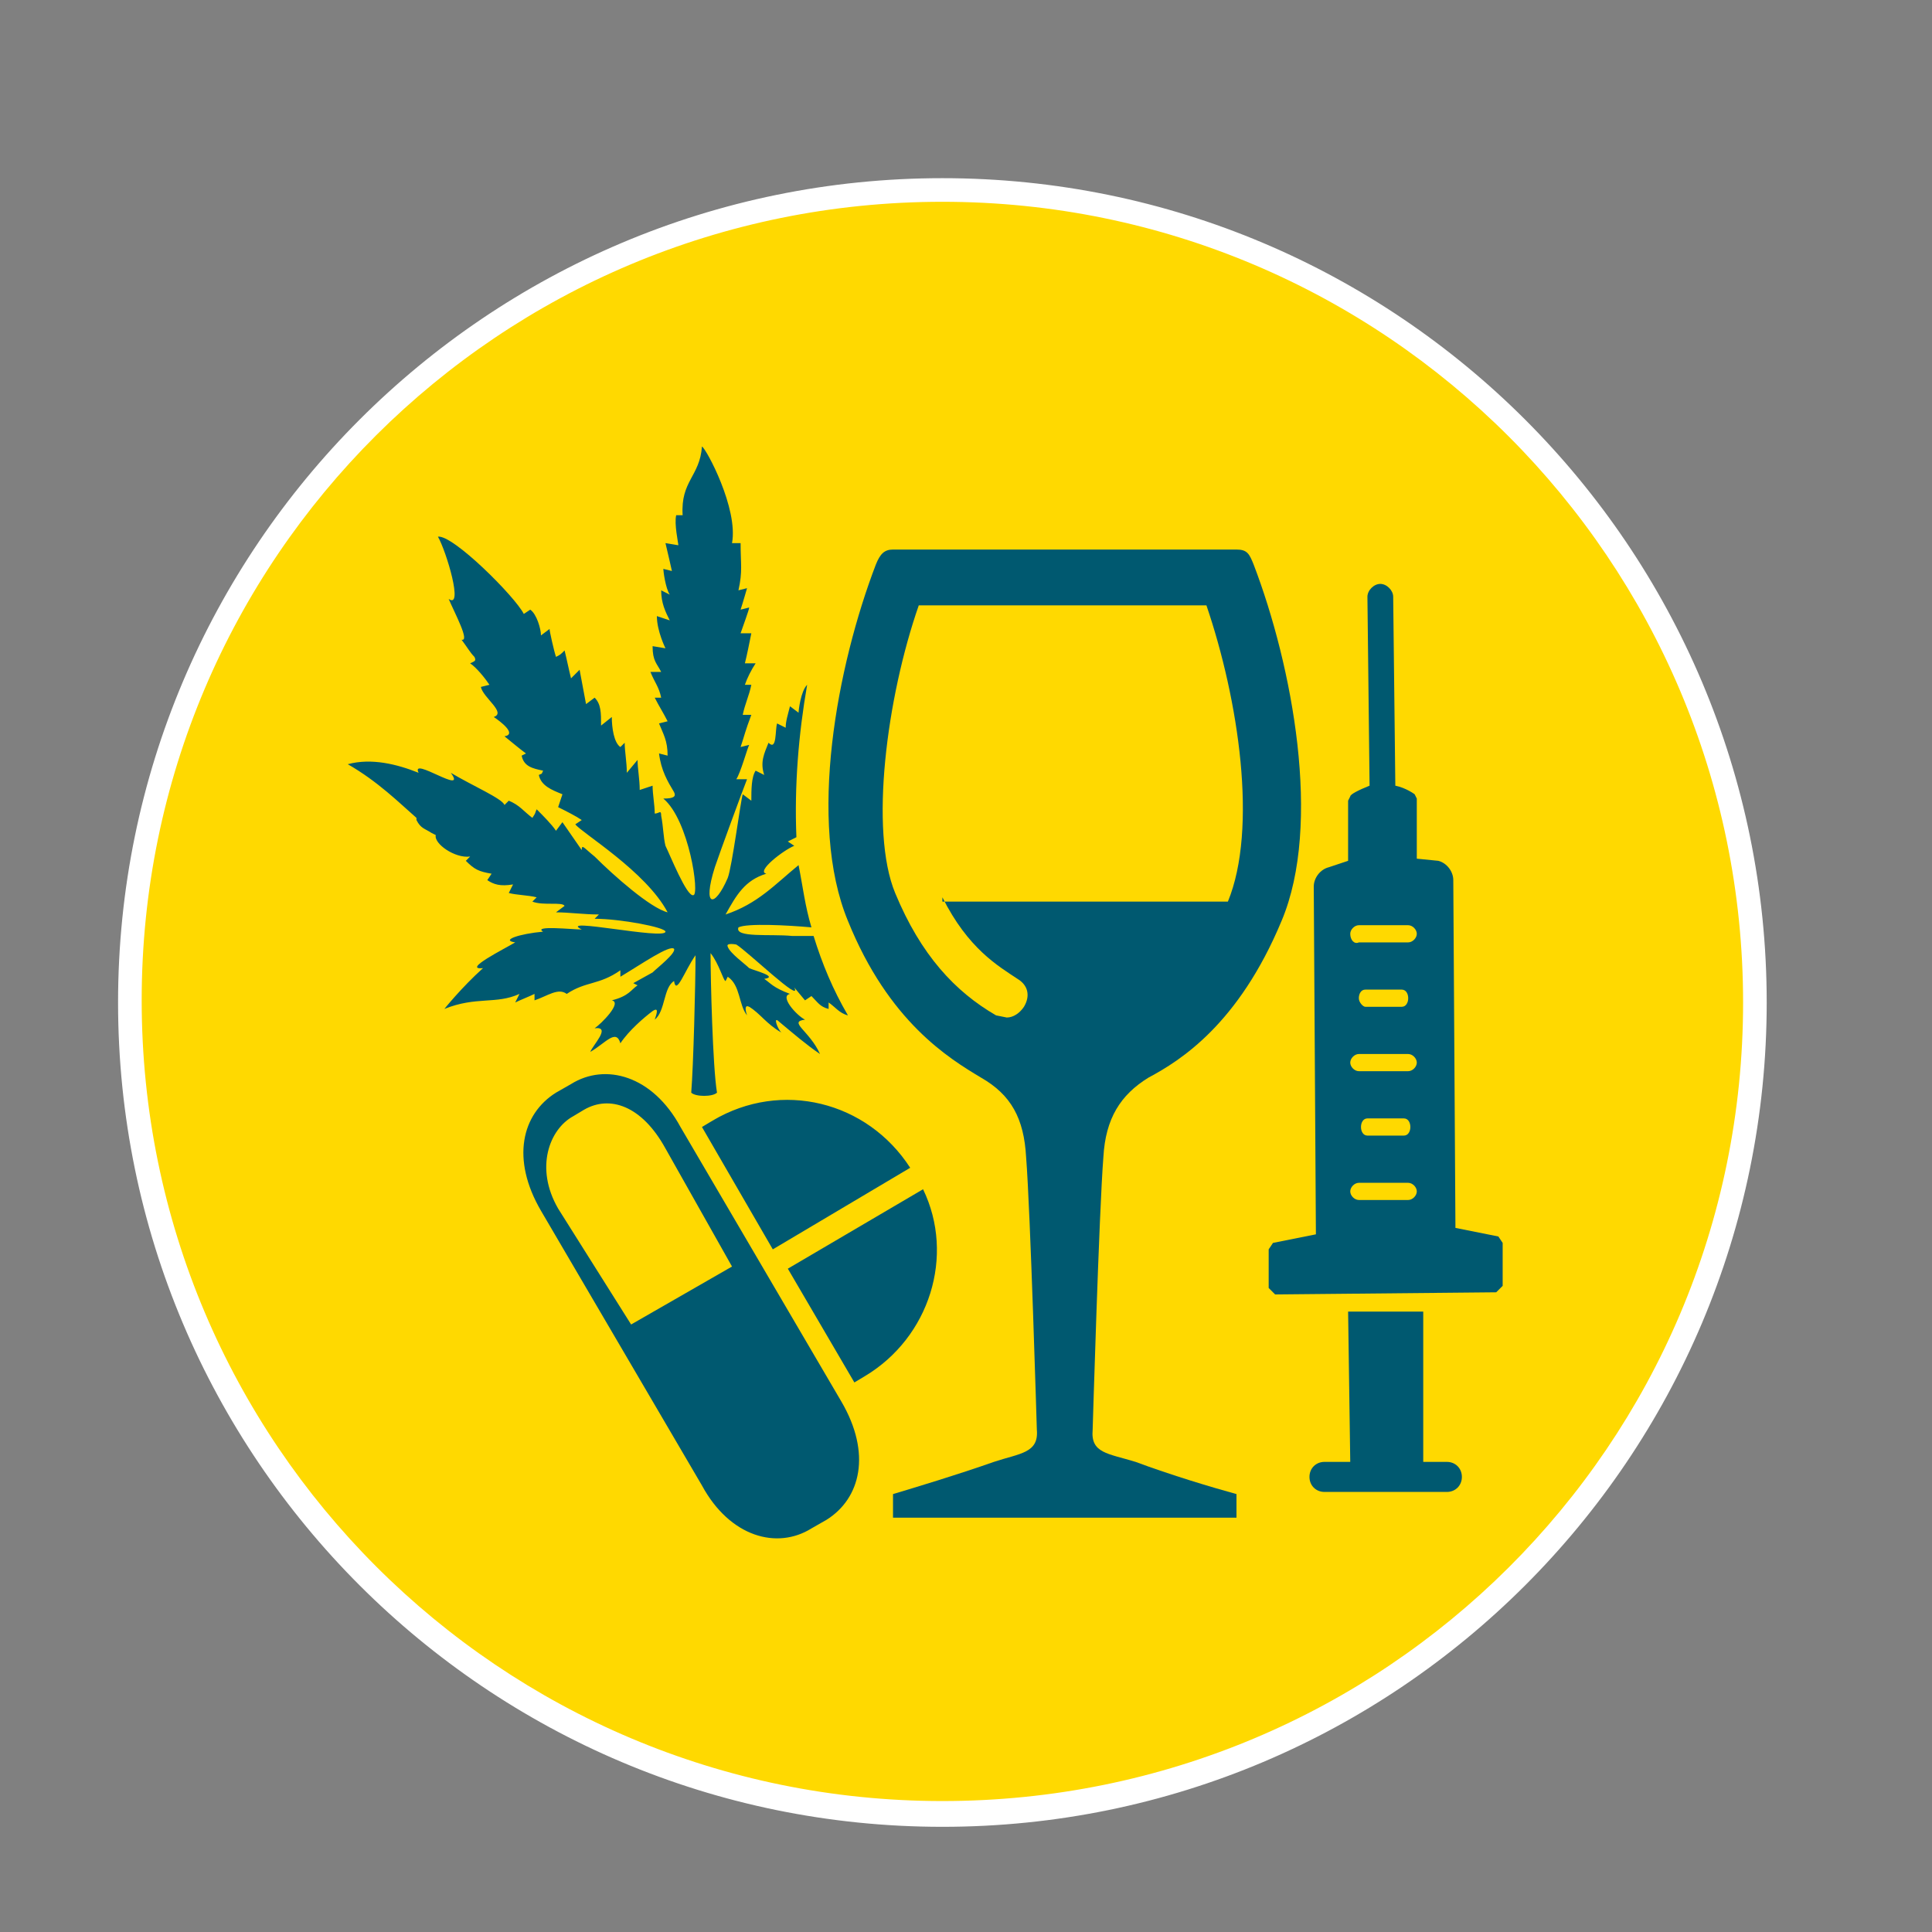
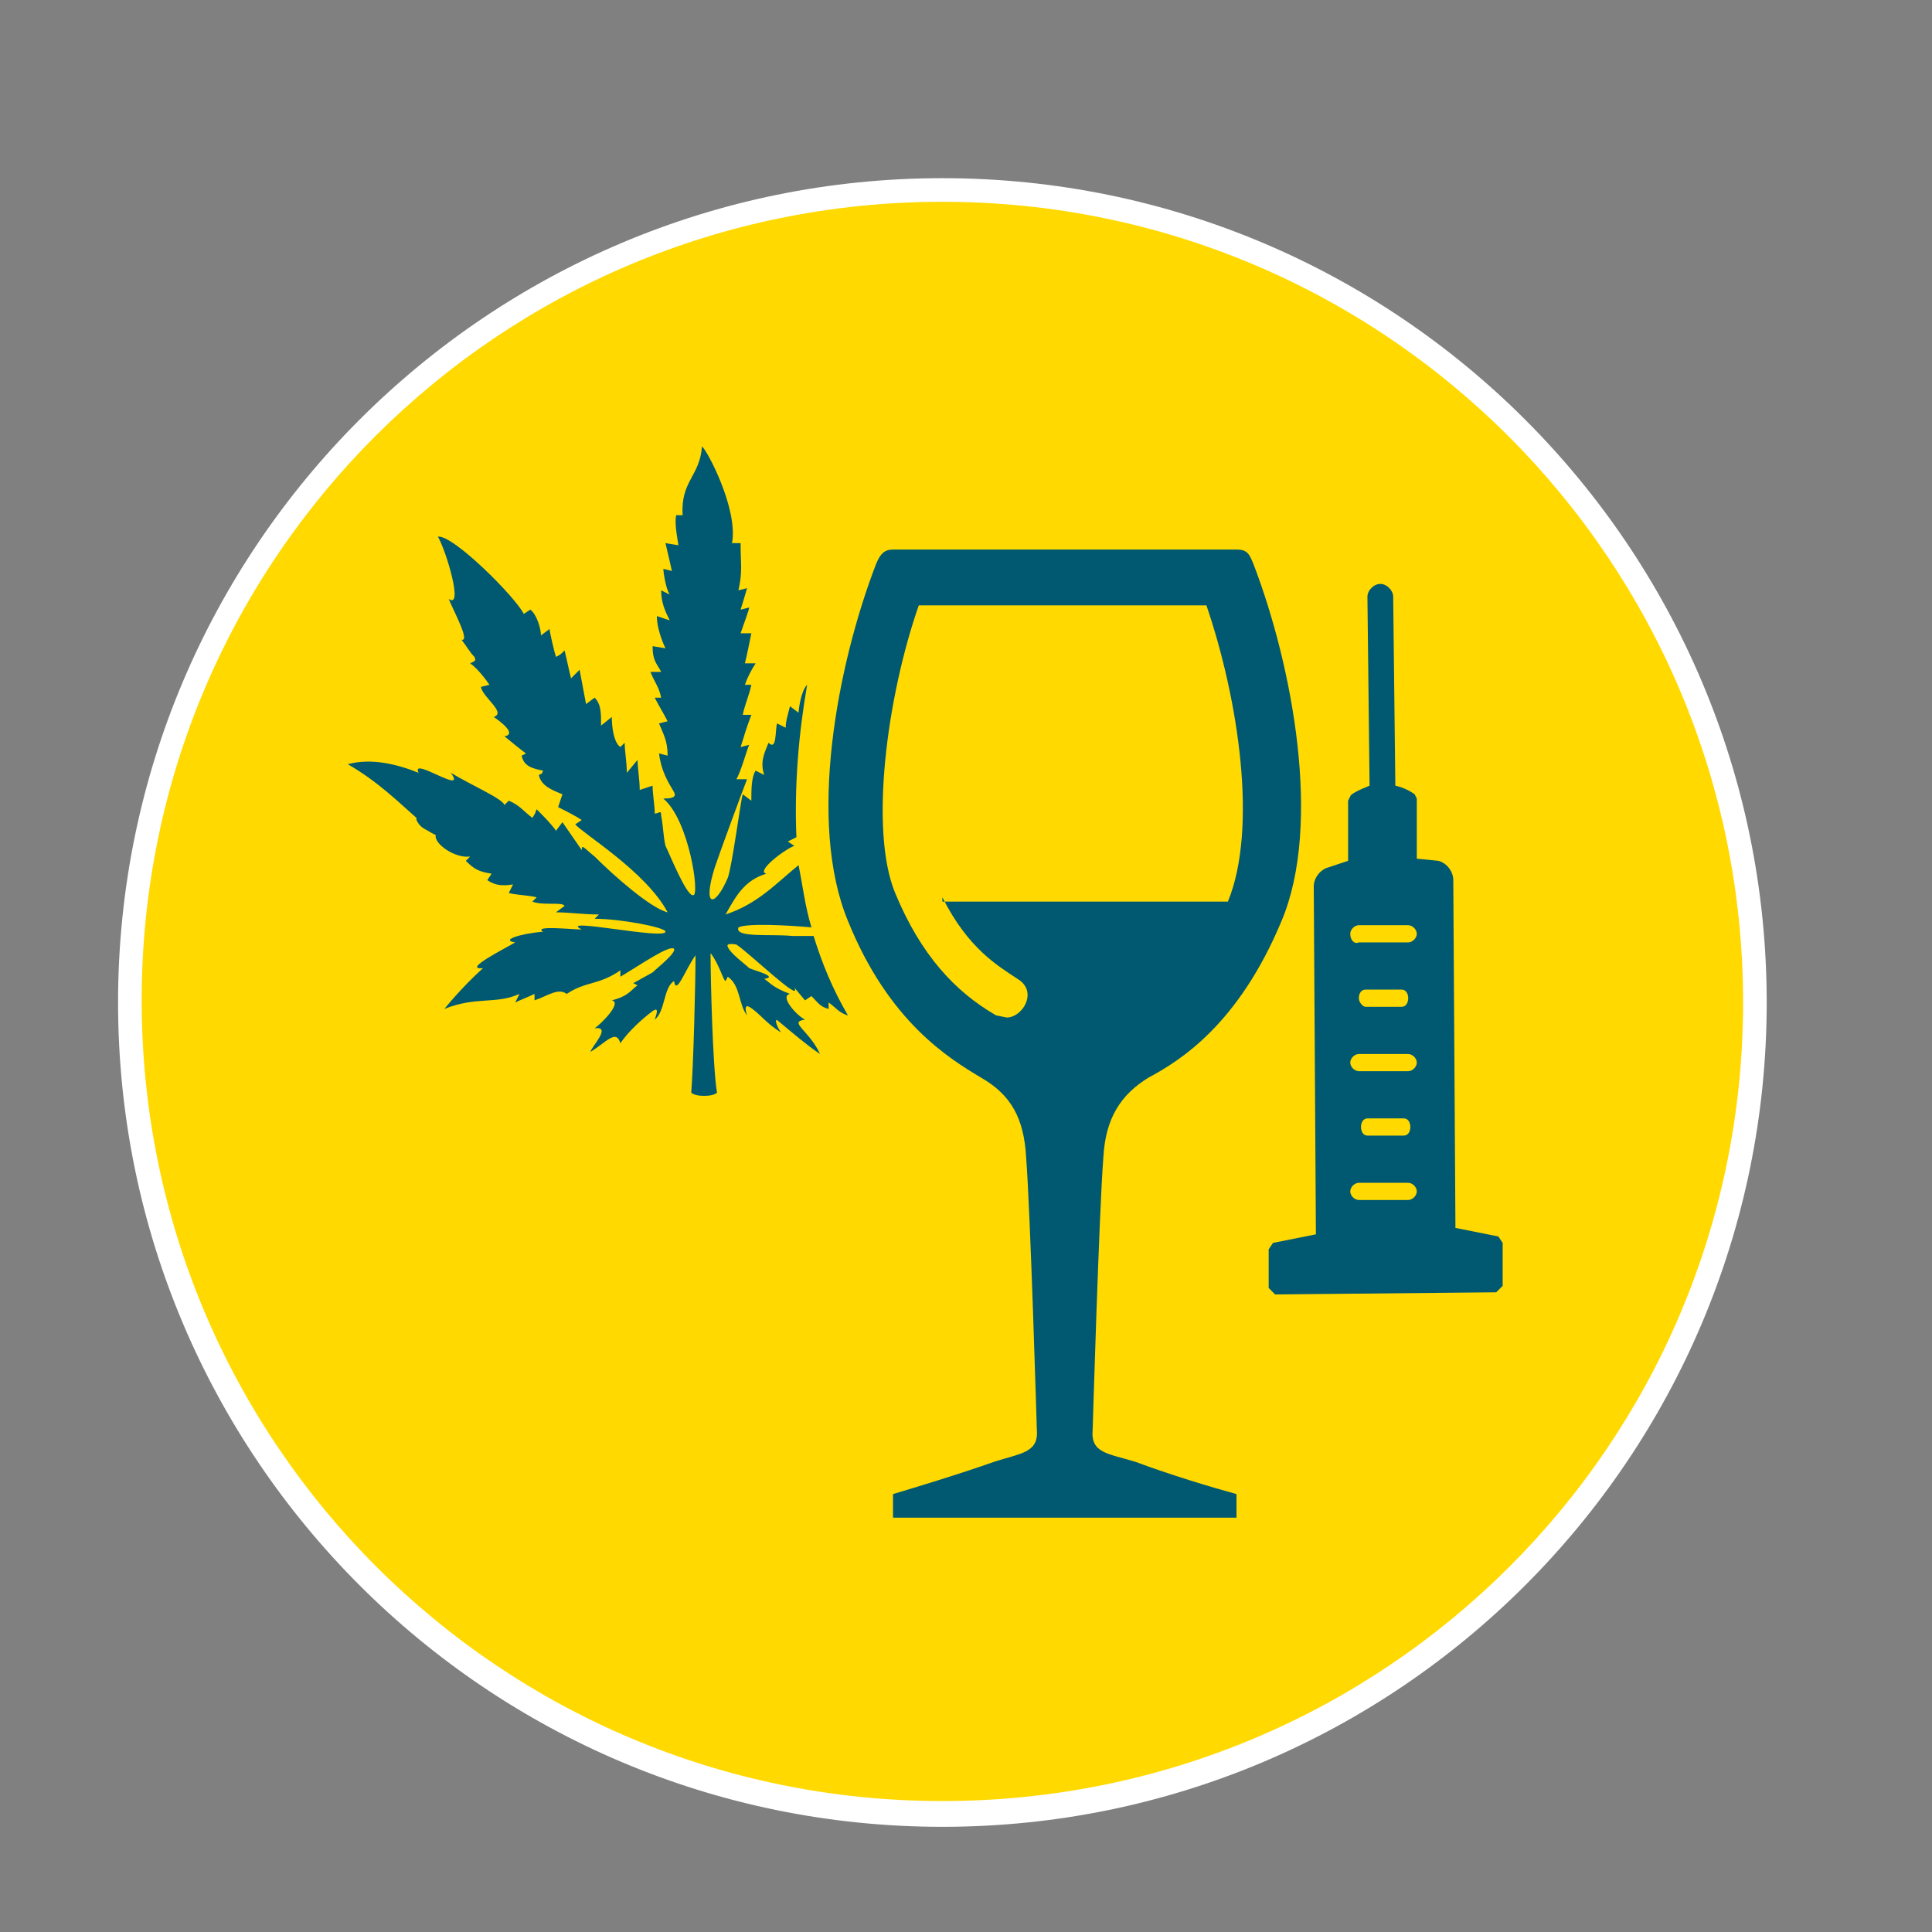
<svg xmlns="http://www.w3.org/2000/svg" version="1.1" id="Layer_1" x="0px" y="0px" viewBox="0 0 90 90" style="enable-background:new 0 0 90 90;" xml:space="preserve">
  <rect x="0" y="0" width="90" height="90" fill="#808080" stroke="none" />
  <style type="text/css">
	.st0{fill:#FFD900;}
	.st1{fill:#FFFFFF;}
	.st2{fill:#005970;}
</style>
  <g>
    <path class="st0" d="M43.9,84.5c-20.9,0-37.8-17-37.8-37.8c0-20.9,17-37.8,37.8-37.8c20.9,0,37.8,17,37.8,37.8   C81.7,67.5,64.8,84.5,43.9,84.5" />
    <path class="st1" d="M43.9,8.3C22.7,8.3,5.5,25.5,5.5,46.7c0,21.2,17.2,38.4,38.4,38.4c21.2,0,38.4-17.2,38.4-38.4   C82.3,25.5,65.1,8.3,43.9,8.3 M43.9,9.4c20.6,0,37.3,16.7,37.3,37.3S64.5,83.9,43.9,83.9c-20.6,0-37.3-16.7-37.3-37.3   S23.3,9.4,43.9,9.4" />
-     <path class="st2" d="M32.7,52.5l0.5-0.3c3.2-1.9,7.2-0.9,9.2,2.2L36,58.2l0,0L32.7,52.5z M40.3,64.1c3-1.8,4.2-5.6,2.7-8.7   l-6.3,3.7l0,0v0l3.1,5.3L40.3,64.1z M37.8,71.2c-1.6,1-3.8,0.4-5.1-2l-7.5-12.8c-1.4-2.4-0.9-4.5,0.7-5.5l0.7-0.4   c1.6-1,3.8-0.4,5.1,2l7.5,12.8c1.4,2.4,0.9,4.5-0.7,5.5L37.8,71.2z M34.1,59L31,53.5c-1.1-2-2.6-2.5-3.8-1.8l-0.5,0.3   c-1.1,0.6-1.8,2.4-0.7,4.3l3.4,5.4L34.1,59z" />
    <path class="st2" d="M41.5,70.7h16.1v-1.1c-1.1-0.3-3.1-0.9-4.7-1.5c-1.3-0.4-2.1-0.4-2-1.5c0,0,0.3-10.2,0.5-12.7   c0.1-1.8,0.8-2.9,2.1-3.7c1.5-0.8,4.2-2.5,6.2-7.3c1.9-4.5,0.5-11.9-1.3-16.6c-0.2-0.5-0.3-0.7-0.8-0.7H41.6   c-0.4,0-0.6,0.2-0.8,0.7c-1.8,4.7-3.2,12-1.3,16.6c1.9,4.7,4.7,6.4,6.2,7.3c1.4,0.8,2,1.9,2.1,3.7c0.2,2.5,0.5,12.7,0.5,12.7   c0.1,1.1-0.8,1.1-2,1.5c-1.7,0.6-3.7,1.2-4.7,1.5V70.7z M43.9,41.8c1.2,2.4,2.6,3.2,3.5,3.8c0.5,0.3,0.6,0.8,0.3,1.3   c-0.2,0.3-0.5,0.5-0.8,0.5l-0.5-0.1c-1.9-1.1-3.5-2.8-4.7-5.7c-1.2-2.9-0.4-9.1,1.1-13.4c1.3,0,12.1,0,13.4,0   c1.5,4.4,2.4,10.4,1,13.8H43.9z" />
    <path class="st2" d="M59.1,60l0.3,0.3l10.3-0.1l0.3-0.3l0-2l-0.2-0.3l-2-0.4l-0.1-16.2c0-0.4-0.3-0.8-0.7-0.9L66,40l0-2.8l-0.1-0.2   c0,0-0.4-0.3-0.9-0.4l-0.1-8.8c0-0.3-0.3-0.6-0.6-0.6c-0.3,0-0.6,0.3-0.6,0.6l0.1,8.8c-0.5,0.2-0.9,0.4-0.9,0.5l-0.1,0.2l0,2.8   l-0.9,0.3c-0.4,0.1-0.7,0.5-0.7,0.9l0.1,16.2l-2,0.4l-0.2,0.3L59.1,60z M62.9,43.5c0-0.2,0.2-0.4,0.4-0.4l2.3,0   c0.2,0,0.4,0.2,0.4,0.4c0,0.2-0.2,0.4-0.4,0.4l-2.3,0C63.1,44,62.9,43.8,62.9,43.5 M63.3,46.5c0-0.2,0.1-0.4,0.3-0.4l1.7,0   c0.2,0,0.3,0.2,0.3,0.4c0,0.2-0.1,0.4-0.3,0.4l-1.7,0C63.5,46.9,63.3,46.7,63.3,46.5 M62.9,49.5c0-0.2,0.2-0.4,0.4-0.4l2.3,0   c0.2,0,0.4,0.2,0.4,0.4c0,0.2-0.2,0.4-0.4,0.4l-2.3,0C63.1,49.9,62.9,49.7,62.9,49.5 M63.4,52.5c0-0.2,0.1-0.4,0.3-0.4l1.7,0   c0.2,0,0.3,0.2,0.3,0.4c0,0.2-0.1,0.4-0.3,0.4l-1.7,0C63.5,52.9,63.4,52.7,63.4,52.5 M62.9,55.5c0-0.2,0.2-0.4,0.4-0.4l2.3,0   c0.2,0,0.4,0.2,0.4,0.4c0,0.2-0.2,0.4-0.4,0.4l-2.3,0C63.1,55.9,62.9,55.7,62.9,55.5" />
    <path class="st2" d="M37.8,46.4c0.3,0.3,0.4,0.5,0.8,0.6l0-0.3c0.3,0.2,0.5,0.5,0.9,0.6c-0.7-1.2-1.2-2.4-1.6-3.7c-0.4,0-0.8,0-1,0   c-1-0.1-2.7,0.1-2.5-0.4c0.4-0.2,2.3-0.1,3.4,0c-0.3-1-0.4-1.9-0.6-2.9c-1.1,0.9-1.9,1.8-3.4,2.3c0.5-0.9,0.9-1.6,1.9-1.9   c-0.5-0.1,0.8-1.1,1.3-1.3l-0.3-0.2l0.4-0.2c-0.1-2.4,0.1-4.8,0.5-7.1c-0.3,0.3-0.4,1.2-0.4,1.3l-0.4-0.3c-0.1,0.4-0.2,0.7-0.2,1   l-0.4-0.2c-0.1,0.3,0,1.3-0.4,0.9c-0.2,0.5-0.4,0.9-0.2,1.5l-0.4-0.2c-0.2,0.3-0.2,0.9-0.2,1.4L34.6,37c-0.1,0.3-0.5,3.4-0.7,3.9   c-0.6,1.4-1.2,1.4-0.6-0.5c0.2-0.6,1.3-3.6,1.5-4.1l-0.5,0c0.2-0.3,0.5-1.4,0.6-1.6l-0.4,0.1c0.2-0.6,0.2-0.7,0.5-1.5l-0.4,0   c0.1-0.5,0.3-0.9,0.4-1.4l-0.3,0c0.1-0.3,0.3-0.7,0.5-1c-0.3,0-0.3,0-0.5,0c0.1-0.4,0.2-0.9,0.3-1.4c-0.2,0-0.2,0-0.5,0   c0.1-0.3,0.4-1.1,0.4-1.2l-0.4,0.1c0.1-0.3,0.3-1,0.3-1l-0.4,0.1c0.2-0.9,0.1-1.2,0.1-2.2l-0.4,0c0.3-1.6-1.2-4.4-1.4-4.5   c-0.1,1.4-1,1.6-0.9,3.2L31.5,24c-0.1,0.4,0.1,1.3,0.1,1.4L31,25.3c0.1,0.4,0.3,1.3,0.3,1.3l-0.4-0.1c0,0.1,0.1,0.9,0.3,1.2   l-0.4-0.2c0,0.6,0.2,1,0.4,1.4l-0.6-0.2c0,0.7,0.4,1.5,0.4,1.5l-0.6-0.1c0,0.7,0.2,0.8,0.4,1.2c-0.2,0-0.2,0-0.5,0   c0.2,0.5,0.4,0.7,0.5,1.2l-0.3,0c0.2,0.4,0.4,0.7,0.6,1.1l-0.4,0.1c0.2,0.5,0.4,0.8,0.4,1.5l-0.4-0.1c0.1,0.8,0.4,1.3,0.7,1.8   c0.1,0.2,0,0.3-0.5,0.3c1.2,1,1.7,4.5,1.4,4.5c-0.3,0.1-1.1-1.9-1.3-2.3c-0.1-0.4-0.1-0.9-0.2-1.4c0-0.3-0.1-0.1-0.3-0.1   c0-0.4-0.1-0.9-0.1-1.3l-0.6,0.2c0-0.5-0.1-1-0.1-1.4L29.2,36c0-0.5-0.1-1-0.1-1.4l-0.2,0.2c-0.3-0.2-0.4-0.9-0.4-1.4L28,33.8   c0-0.6,0-1-0.3-1.3l-0.4,0.3c-0.1-0.5-0.2-1.1-0.3-1.6c-0.2,0.2-0.1,0.1-0.4,0.4c-0.1-0.4-0.2-0.9-0.3-1.3   c-0.2,0.2-0.2,0.2-0.4,0.3c-0.1-0.3-0.3-1.2-0.3-1.3l-0.4,0.3c0-0.3-0.2-1-0.5-1.2l-0.3,0.2c-0.4-0.8-3.3-3.7-4-3.6   c0.4,0.7,1.2,3.4,0.5,2.9c0.3,0.7,1,2,0.6,1.9c0.3,0.4,0.4,0.6,0.6,0.8c0.1,0.2,0,0.2-0.2,0.3c0.3,0.2,0.7,0.7,0.9,1l-0.4,0.1   c0.1,0.5,1.2,1.2,0.6,1.4c0.3,0.2,1.1,0.8,0.5,0.9c0.5,0.4,0.6,0.5,1,0.8l-0.2,0.1c0.1,0.5,0.5,0.6,1,0.7c-0.1,0.2,0,0.1-0.2,0.2   c0.1,0.5,0.6,0.7,1.1,0.9L26,37.6c0.4,0.2,0.8,0.4,1.1,0.6l-0.3,0.2c0.3,0.4,3.3,2.2,4.3,4.1c-0.8-0.2-2.5-1.7-3.4-2.6   c-0.5-0.4-0.6-0.6-0.6-0.3c-0.2-0.3-0.7-1-0.9-1.3l-0.3,0.4c-0.2-0.3-0.6-0.7-0.9-1c-0.1,0.2,0,0.1-0.2,0.4   c-0.4-0.3-0.6-0.6-1.1-0.8l-0.2,0.2c-0.1-0.3-1.5-0.9-2.5-1.5c0.8,1.1-1.9-0.8-1.5,0c-1-0.4-2.2-0.7-3.3-0.4   c1.4,0.8,2.4,1.8,3.2,2.5v0.1c0.2,0.4,0.4,0.4,0.7,0.6l0.2,0.1c-0.1,0.4,0.9,1.1,1.6,1l-0.2,0.2c0.4,0.4,0.6,0.5,1.2,0.6l-0.2,0.3   c0.3,0.2,0.6,0.3,1.2,0.2l-0.2,0.4c0.4,0.1,0.9,0.1,1.3,0.2l-0.2,0.2c0.5,0.2,1.4,0,1.5,0.2l-0.4,0.3c0.6,0,1.3,0.1,2,0.1l-0.2,0.2   c1.2,0,3.3,0.4,3.3,0.6c0,0.4-5.1-0.7-3.9-0.1c-0.4,0-2.3-0.2-1.8,0.1c-1.1,0.1-2,0.4-1.3,0.5c-0.5,0.3-2.5,1.3-1.5,1.2   c-1,0.9-1.8,1.9-1.8,1.9c1.5-0.6,2.4-0.2,3.5-0.7L24,46.7c0.2-0.1,0.7-0.3,0.9-0.4l0,0.3c0.6-0.2,1.1-0.6,1.5-0.3   c0.9-0.6,1.5-0.4,2.5-1.1l0,0.3c1-0.6,2.3-1.5,2.5-1.3c0.1,0.2-0.8,0.9-1,1.1l-0.9,0.5l0.2,0.1c-0.3,0.2-0.4,0.5-1.2,0.7   c0.5,0.1-0.5,1.1-0.8,1.3c0.8-0.1-0.1,0.8-0.2,1.1c0.7-0.4,1.2-1.1,1.4-0.4c0.4-0.6,1.1-1.2,1.5-1.5c0.3-0.2,0.2,0.1,0.1,0.4   c0.5-0.4,0.4-1.5,0.9-1.8c0.1,0.7,0.5-0.5,1-1.2c0,1.3-0.1,5.2-0.2,6.4c0.2,0.2,1,0.2,1.2,0c-0.2-1.2-0.3-5.3-0.3-6.5l0,0   c0.4,0.5,0.6,1.3,0.7,1.3l0.1-0.2c0.6,0.4,0.5,1.3,0.9,1.8c-0.1-0.3-0.1-0.5,0.1-0.4c0.5,0.3,0.8,0.8,1.5,1.2   c-0.2-0.2-0.4-0.8-0.1-0.5c0.6,0.5,1.3,1.1,1.9,1.5c-0.5-1.1-1.5-1.5-0.7-1.6c-0.4-0.2-1.2-1.1-0.7-1.2c-0.8-0.3-0.9-0.5-1.2-0.7   c0.7-0.1-0.5-0.4-0.7-0.5c-0.2-0.2-0.9-0.7-1-1c-0.1-0.2,0.4-0.1,0.4-0.1c0.5,0.3,3.1,2.8,2.7,2l0.5,0.6L37.8,46.4z" />
-     <path class="st2" d="M62.8,61.1l0.1,7l-1.2,0c-0.4,0-0.7,0.3-0.7,0.7c0,0.4,0.3,0.7,0.7,0.7l5.7,0c0.4,0,0.7-0.3,0.7-0.7   c0-0.4-0.3-0.7-0.7-0.7l-1.1,0l0-7L62.8,61.1z" />
  </g>
</svg>